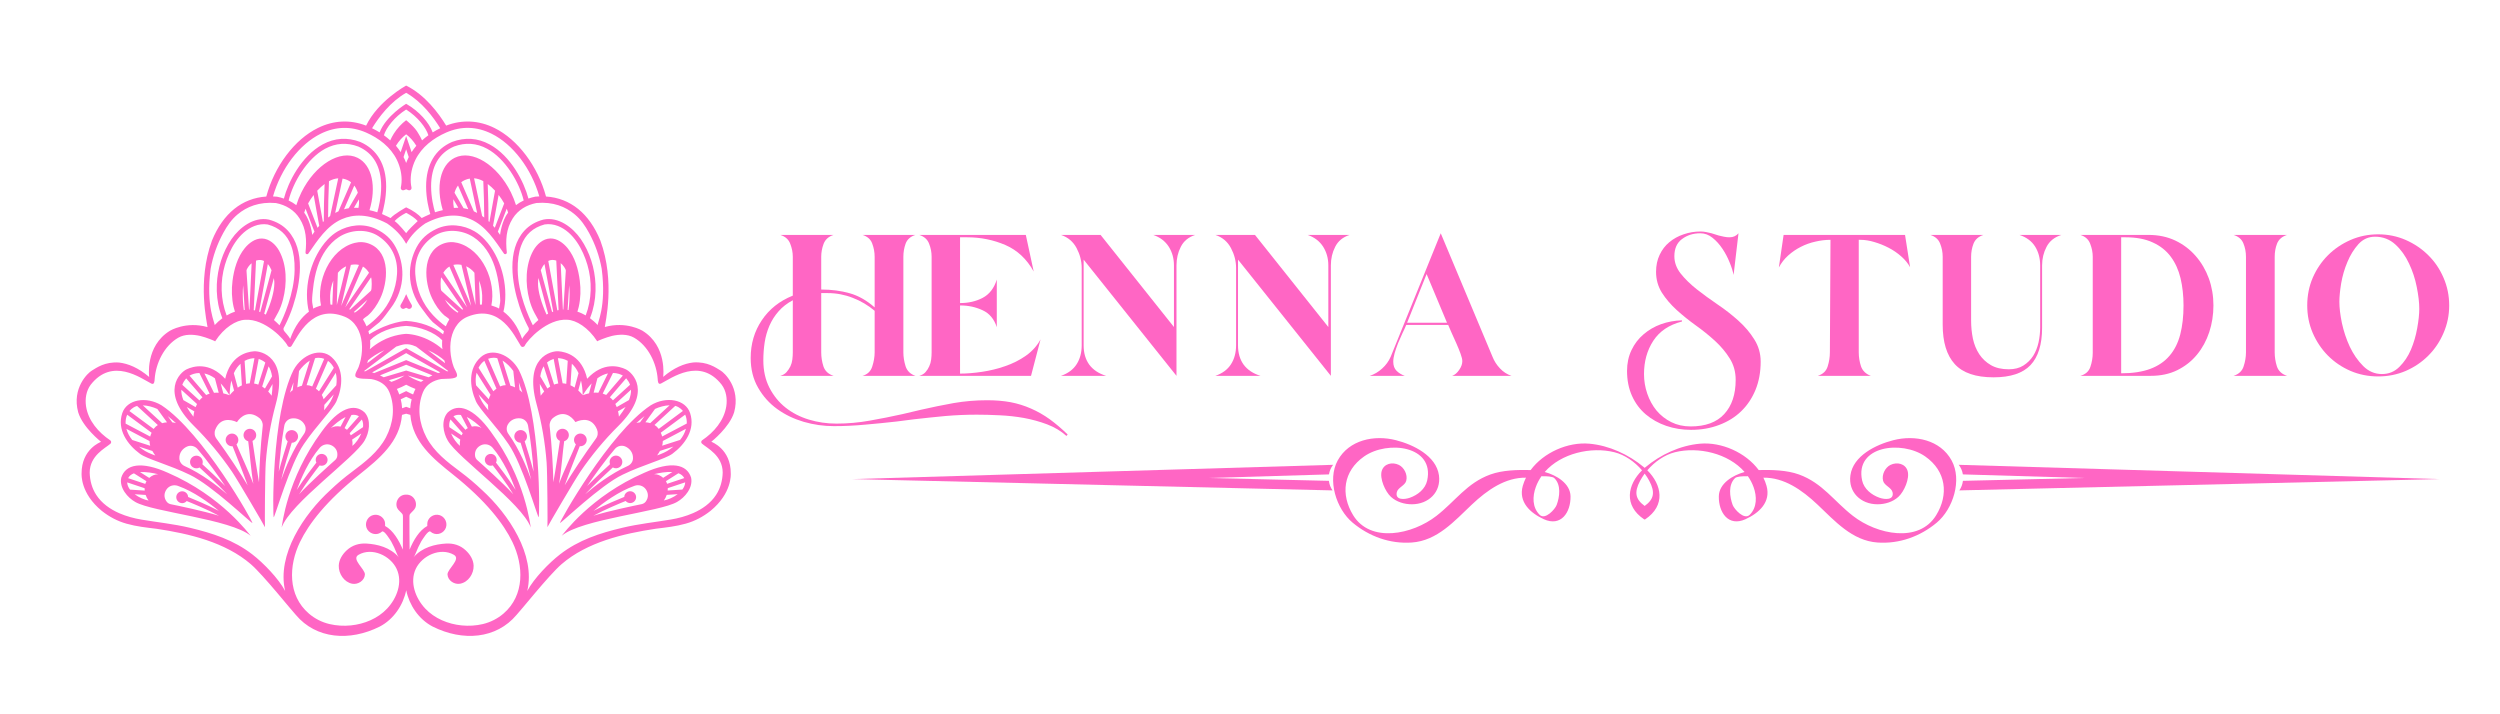
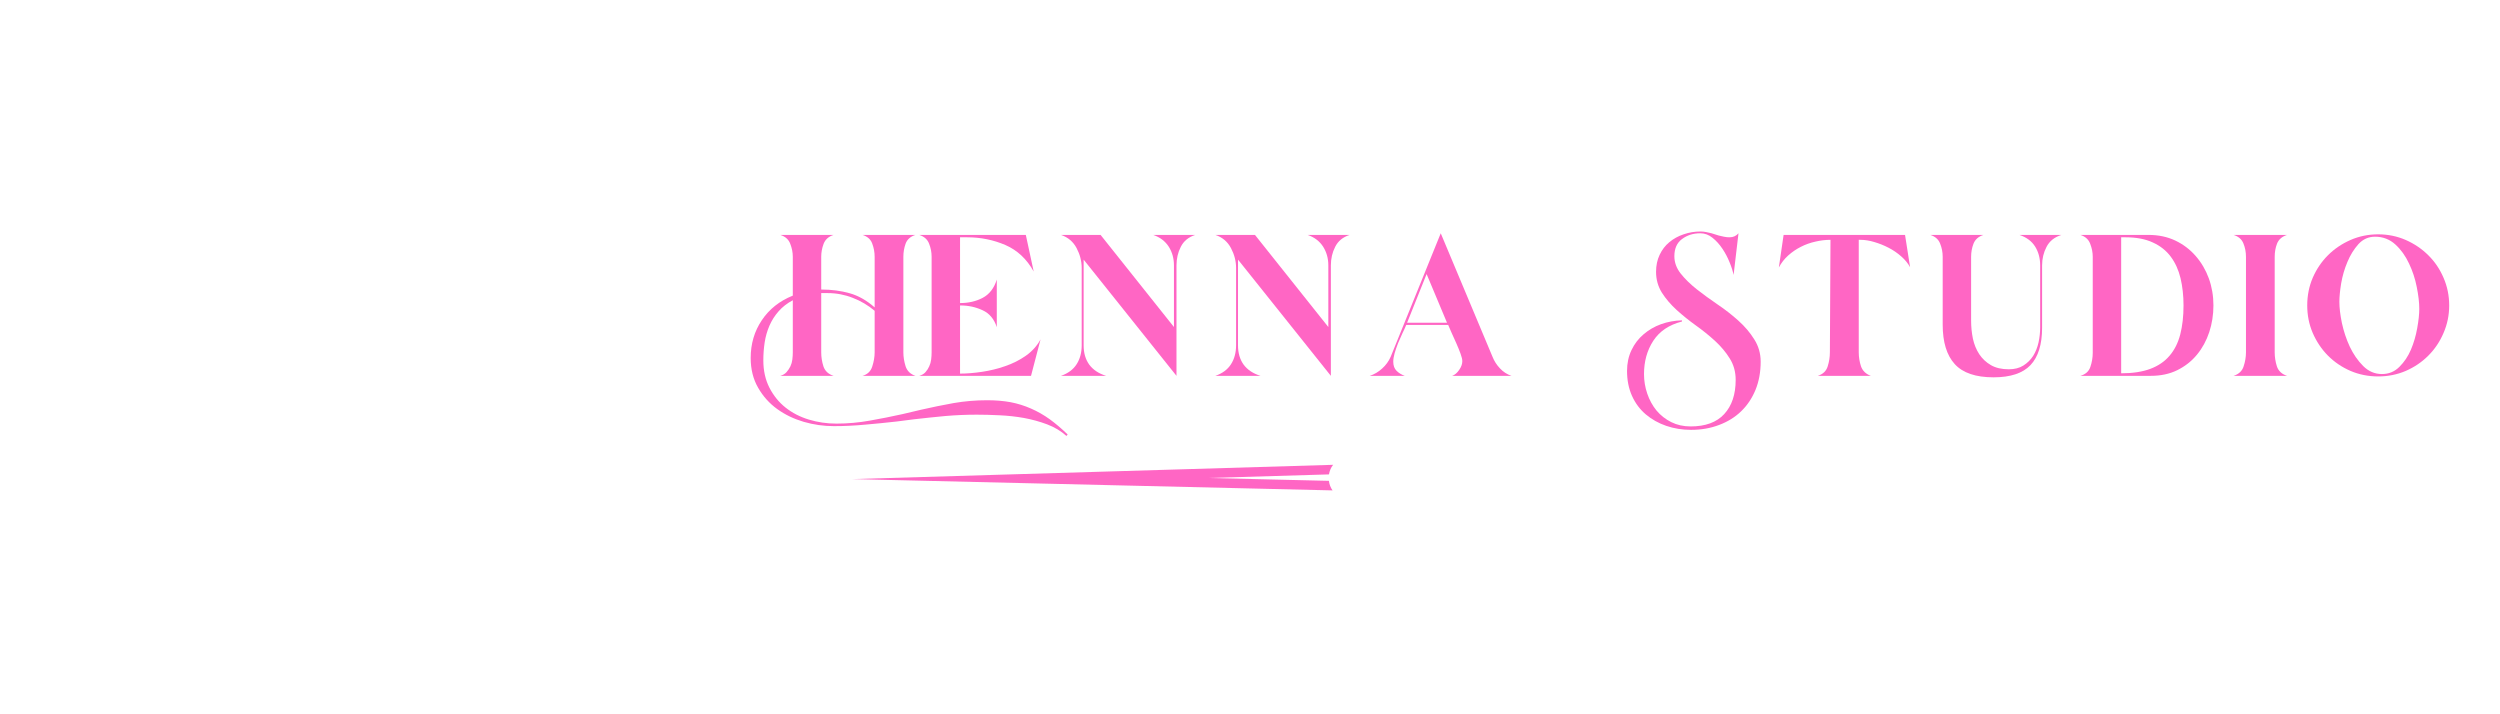
<svg xmlns="http://www.w3.org/2000/svg" width="350" zoomAndPan="magnify" viewBox="0 0 262.5 75" height="100" preserveAspectRatio="xMidYMid meet">
  <defs>
    <clipPath id="2a2b95586d">
      <path d="M 8 8.98 L 77.852 8.98 L 77.852 67 L 8 67 Z M 8 8.98 " />
    </clipPath>
    <clipPath id="a930d0657f">
      <path d="M 139.969 46 L 205.406 46 L 205.406 56.98 L 139.969 56.98 Z M 139.969 46 " />
    </clipPath>
    <clipPath id="a2f2f856e4">
      <path d="M 205.66 48.738 L 256.145 48.738 L 256.145 51.559 L 205.66 51.559 Z M 205.66 48.738 " />
    </clipPath>
  </defs>
  <g id="abb5746cc4">
    <g clip-rule="nonzero" clip-path="url(#2a2b95586d)">
-       <path style=" stroke:none;fill-rule:nonzero;fill:#ff66c4;fill-opacity:1;" d="M 34.02 47.711 C 33.703 47.574 33.336 47.719 33.199 48.035 C 33.121 48.215 33.137 48.41 33.219 48.57 C 32.891 48.992 31.883 50.297 31.156 51.449 C 31.609 50.223 32.422 48.355 33.574 47.016 C 33.875 46.672 34.359 46.555 34.777 46.746 C 35.168 46.926 35.492 47.305 35.414 47.883 C 35.395 48.051 35.309 48.199 35.184 48.312 C 34.594 48.836 32.547 50.66 31.402 51.902 C 32.098 50.762 33.199 49.328 33.562 48.867 C 33.867 48.977 34.211 48.832 34.344 48.531 C 34.48 48.215 34.336 47.848 34.02 47.711 Z M 36.285 43.785 L 35.758 44.793 C 35.414 44.719 35.039 44.754 34.742 44.938 C 35.121 44.57 35.699 44.074 36.285 43.785 Z M 37.688 43.711 L 36.43 45.133 C 36.406 45.109 36.379 45.09 36.355 45.07 C 36.301 45.027 36.242 44.988 36.18 44.953 L 36.902 43.574 C 37.184 43.527 37.453 43.559 37.688 43.711 Z M 38.117 44.852 L 36.832 45.711 C 36.797 45.633 36.758 45.559 36.715 45.488 L 37.992 44.047 C 38.121 44.285 38.152 44.562 38.117 44.852 Z M 37.004 46.82 C 37.031 46.59 37.02 46.367 36.973 46.156 L 37.934 45.516 C 37.715 46.039 37.352 46.531 37.004 46.82 Z M 38.285 46.258 C 38.762 45.449 39.016 44.121 38.289 43.309 C 37.199 42.301 35.578 42.824 33.781 45.316 C 30.113 50.273 29.625 55.176 29.57 55.391 C 30.5 52.824 37.25 48.07 38.285 46.258 Z M 28.523 41.551 C 28.418 41.41 28.297 41.258 28.16 41.109 L 28.617 40.32 C 28.613 40.68 28.586 41.086 28.523 41.551 Z M 27.82 40.797 C 27.727 40.723 27.629 40.652 27.527 40.586 L 28.203 38.465 C 28.371 38.723 28.496 39.062 28.566 39.516 Z M 27.582 44.75 C 27.348 46.875 27.227 49.191 27.195 50.641 C 26.965 49.363 26.656 47.293 26.512 46.297 C 26.656 46.23 26.777 46.113 26.848 45.957 C 26.992 45.617 26.84 45.227 26.5 45.078 C 26.164 44.934 25.77 45.086 25.625 45.426 C 25.477 45.762 25.633 46.156 25.969 46.301 C 26 46.316 26.031 46.324 26.062 46.332 C 26.199 47.285 26.363 49.48 26.602 50.801 C 26.145 49.539 25.188 47.555 24.832 46.664 C 24.855 46.641 24.875 46.617 24.895 46.59 C 25.113 46.293 25.051 45.879 24.754 45.656 C 24.461 45.438 24.043 45.5 23.824 45.797 C 23.605 46.094 23.668 46.508 23.961 46.727 C 24.102 46.832 24.266 46.871 24.422 46.855 C 24.797 47.789 25.566 49.738 26.004 50.961 C 25.254 49.719 23.992 47.777 22.723 46.055 C 22.523 45.781 22.48 45.43 22.605 45.113 C 23.109 43.848 24.188 44 24.879 44.324 C 25.285 43.703 26.145 43.035 27.215 43.879 C 27.48 44.086 27.621 44.418 27.582 44.75 Z M 21.461 39.215 C 21.805 39.285 22.176 39.441 22.566 39.723 L 22.965 41.238 C 22.797 41.227 22.629 41.227 22.469 41.246 Z M 21.648 41.477 L 19.898 39.441 C 20.133 39.309 20.492 39.172 20.934 39.164 L 22.012 41.336 C 21.887 41.371 21.762 41.418 21.648 41.477 Z M 20.941 42.043 L 19.141 40.406 C 19.234 40.137 19.391 39.918 19.551 39.727 L 21.262 41.719 C 21.141 41.816 21.035 41.926 20.941 42.043 Z M 20.539 42.75 L 19.254 42.012 C 19.086 41.586 19.027 41.23 19.039 40.922 L 20.688 42.422 C 20.633 42.527 20.582 42.637 20.539 42.75 Z M 20.309 43.754 C 20.02 43.383 19.793 43.043 19.609 42.734 L 20.402 43.191 C 20.355 43.387 20.328 43.578 20.309 43.754 Z M 24.098 41.5 C 23.879 41.418 23.664 41.352 23.449 41.305 L 23.172 40.258 C 23.477 40.582 23.789 40.988 24.098 41.5 Z M 24.293 39.957 L 24.578 41.004 C 24.418 41.148 24.262 41.312 24.113 41.496 C 24.125 40.898 24.191 40.391 24.293 39.957 Z M 25.254 38.199 L 25.398 40.461 C 25.25 40.527 25.105 40.605 24.965 40.703 L 24.551 39.188 C 24.746 38.75 24.992 38.43 25.254 38.199 Z M 26.719 37.613 L 26.223 40.25 C 26.094 40.258 25.965 40.277 25.84 40.309 L 25.684 37.891 C 26.07 37.68 26.449 37.613 26.719 37.613 Z M 27.164 37.688 C 27.398 37.77 27.641 37.883 27.859 38.07 L 27.121 40.387 C 26.98 40.332 26.832 40.293 26.68 40.27 Z M 26.656 36.887 C 25.883 36.949 24.191 37.359 23.645 39.773 C 21.961 37.957 20.293 38.449 19.59 38.781 C 18.914 39.102 16.727 41.125 20.375 44.734 C 21.84 46.184 23.184 47.809 24.355 49.52 C 24.953 50.395 27.793 55.246 27.82 55.359 C 27.793 55.246 27.824 49.625 27.906 48.566 C 28.062 46.5 28.414 44.422 28.957 42.434 C 30.309 37.484 27.402 36.828 26.656 36.887 Z M 30.895 45.215 C 30.559 45.07 30.164 45.223 30.02 45.562 C 29.898 45.84 29.984 46.156 30.207 46.344 C 29.996 47 29.586 48.309 29.27 49.527 C 29.379 48.121 29.562 46.219 29.852 44.695 C 29.93 44.289 30.258 43.973 30.672 43.93 C 31.145 43.879 31.699 44.059 31.988 44.602 C 32.152 44.91 32.121 45.281 31.918 45.566 C 30.75 47.191 29.969 49.125 29.523 50.387 C 29.832 49.039 30.379 47.289 30.633 46.492 C 30.891 46.492 31.133 46.344 31.242 46.094 C 31.387 45.754 31.234 45.363 30.895 45.215 Z M 30.82 40.152 L 30.738 40.961 C 30.617 41.047 30.52 41.137 30.445 41.223 C 30.527 40.953 30.676 40.531 30.82 40.152 Z M 31.398 38.957 C 31.684 38.551 32.09 38.133 32.531 37.859 L 31.703 40.5 C 31.535 40.539 31.371 40.602 31.219 40.672 Z M 33.445 37.566 C 33.66 37.566 33.859 37.605 34.043 37.676 L 32.781 40.582 C 32.766 40.574 32.75 40.566 32.734 40.559 C 32.559 40.48 32.379 40.445 32.195 40.441 L 33.078 37.617 C 33.203 37.582 33.324 37.566 33.445 37.566 Z M 35.051 38.617 L 33.496 41.086 C 33.402 40.992 33.293 40.902 33.168 40.816 L 34.438 37.891 C 34.695 38.078 34.902 38.332 35.051 38.617 Z M 35.309 40.457 L 33.977 41.922 C 33.938 41.766 33.875 41.613 33.789 41.465 L 35.254 39.141 C 35.371 39.578 35.375 40.023 35.309 40.457 Z M 34.887 41.805 C 34.672 42.281 34.379 42.664 34.027 43.078 C 34.043 42.891 34.055 42.699 34.051 42.512 L 35.047 41.414 C 34.996 41.547 34.941 41.676 34.887 41.805 Z M 35.332 42.121 C 35.988 40.613 36.164 38.699 34.809 37.492 C 33.672 36.48 31.734 37.176 30.82 38.852 C 28.477 43.543 28.633 54.332 28.742 54.316 C 28.855 54.301 30.453 48.723 31.91 46.625 C 33.203 44.711 34.957 42.977 35.332 42.121 Z M 17.922 52.941 C 17.758 52.906 17.609 52.816 17.508 52.684 C 17.152 52.223 17.242 51.73 17.492 51.379 C 17.754 51.004 18.234 50.863 18.668 51.012 C 20.336 51.598 21.973 52.805 22.98 53.641 C 21.777 53.008 20.25 52.383 19.754 52.184 C 19.746 52 19.66 51.824 19.5 51.707 C 19.227 51.504 18.836 51.562 18.629 51.836 C 18.426 52.113 18.484 52.504 18.762 52.707 C 19.027 52.906 19.395 52.859 19.605 52.609 C 20.148 52.828 21.82 53.516 22.996 54.156 C 21.379 53.656 18.699 53.098 17.922 52.941 Z M 15.668 50.18 L 14.703 49.57 C 15.355 49.527 16.105 49.668 16.617 49.797 C 16.27 49.785 15.926 49.941 15.668 50.18 Z M 14.141 51.895 L 15.293 51.969 C 15.359 52.172 15.461 52.375 15.602 52.559 C 15.156 52.48 14.594 52.238 14.141 51.895 Z M 13.355 50.652 L 15.184 51.262 C 15.184 51.344 15.188 51.426 15.195 51.512 L 13.652 51.41 C 13.477 51.18 13.363 50.922 13.355 50.652 Z M 14.062 49.699 L 15.379 50.531 C 15.328 50.621 15.285 50.711 15.254 50.809 L 13.453 50.207 C 13.578 49.961 13.797 49.797 14.062 49.699 Z M 17.637 49.645 C 14.836 48.383 13.172 48.742 12.73 50.16 C 12.512 51.227 13.391 52.254 14.211 52.711 C 16.012 53.766 24.234 54.504 26.324 56.262 C 26.168 56.105 23.297 52.098 17.637 49.645 Z M 19.641 46.887 C 20.016 46.719 20.461 46.828 20.73 47.141 C 21.742 48.312 22.852 49.871 23.648 51.035 C 22.766 50.137 21.758 49.207 21.246 48.746 C 21.348 48.473 21.262 48.156 21.02 47.977 C 20.723 47.758 20.305 47.82 20.086 48.113 C 19.867 48.41 19.93 48.828 20.227 49.047 C 20.445 49.207 20.73 49.215 20.953 49.09 C 21.574 49.652 22.918 50.891 23.863 51.906 C 22.844 51.035 21.203 49.75 19.375 48.93 C 19.059 48.785 18.844 48.477 18.832 48.129 C 18.812 47.512 19.203 47.082 19.641 46.887 Z M 18.094 44.352 L 17.617 43.691 C 17.934 43.949 18.273 44.238 18.48 44.43 C 18.371 44.395 18.242 44.367 18.094 44.352 Z M 17.027 44.434 L 14.992 42.562 C 15.512 42.574 16.07 42.738 16.523 42.945 L 17.535 44.344 C 17.363 44.355 17.191 44.387 17.027 44.434 Z M 16.164 45 C 16.156 45.016 16.148 45.031 16.137 45.043 L 13.59 43.16 C 13.715 43.008 13.867 42.875 14.051 42.766 C 14.156 42.703 14.27 42.66 14.395 42.625 L 16.574 44.629 C 16.418 44.727 16.277 44.848 16.164 45 Z M 14.926 47.156 C 14.812 47.074 14.699 46.988 14.594 46.898 L 16 47.352 C 16.094 47.516 16.195 47.676 16.305 47.828 C 15.797 47.645 15.348 47.461 14.926 47.156 Z M 13.887 46.199 C 13.609 45.859 13.391 45.469 13.273 45.031 L 15.703 46.312 C 15.703 46.484 15.727 46.648 15.77 46.805 Z M 13.355 43.543 L 15.918 45.441 C 15.852 45.578 15.805 45.711 15.77 45.84 L 13.188 44.48 C 13.176 44.156 13.227 43.832 13.355 43.543 Z M 16.969 42.562 C 15.34 41.574 13.316 41.938 12.836 43.383 C 12.266 45.109 13.371 46.676 14.699 47.652 C 15.449 48.207 17.836 48.832 19.91 49.844 C 22.223 50.93 26.398 54.961 26.504 54.918 C 26.605 54.875 21.344 45.453 16.969 42.562 Z M 73.727 46.227 C 73.664 46.266 73.633 46.332 73.629 46.398 C 73.621 46.465 73.648 46.531 73.703 46.578 C 74.266 47.066 75.867 47.828 75.883 49.602 C 75.867 50.438 75.648 51.262 75.188 51.965 C 74.617 52.844 73.73 53.461 72.781 53.875 C 72.031 54.203 71.234 54.418 70.43 54.551 C 68.738 54.836 67.035 55.012 65.371 55.41 C 62.973 55.98 60.766 56.691 58.797 58.215 C 57.664 59.09 56.074 60.719 55.363 62.047 C 56.258 58.242 53.391 53.988 50.617 51.457 C 49.891 50.77 49.145 50.137 48.348 49.543 C 46.984 48.527 45.582 47.453 44.777 45.926 C 44 44.453 43.773 42.742 44.414 41.176 C 44.746 40.359 45.488 39.949 46.316 39.797 C 46.613 39.746 47.988 39.867 47.992 39.43 C 47.996 39.121 47.746 38.82 47.641 38.535 C 47.543 38.27 47.465 37.996 47.41 37.723 C 47.289 37.145 47.25 36.547 47.309 35.961 C 47.43 34.812 47.988 33.703 49.105 33.25 C 52.539 31.863 54.016 35.281 54.684 36.32 C 54.785 36.477 55.02 36.461 55.102 36.293 C 55.398 35.672 57.473 33.434 59.559 33.574 C 60.492 33.605 61.766 34.379 62.707 35.836 C 62.691 35.812 63.613 35.426 64.258 35.27 C 65.012 35.102 65.879 35.059 66.57 35.453 C 68.062 36.301 68.945 38.141 69.059 39.812 C 69.07 40.004 69.086 40.434 69.414 40.266 C 70.512 39.703 73.5 37.477 75.777 40.395 C 76.254 41.035 76.379 41.879 76.262 42.652 C 76.031 44.164 74.957 45.398 73.727 46.227 Z M 52.871 64.422 C 52.25 64.957 51.496 65.336 50.699 65.527 C 49.973 65.699 49.215 65.742 48.469 65.668 C 47.051 65.527 45.637 64.949 44.648 63.898 C 43.637 62.816 42.992 61.152 43.656 59.73 C 44.309 58.344 46.238 57.438 47.656 58.254 C 48.453 58.707 46.957 59.754 46.988 60.324 C 47.023 60.973 47.727 61.406 48.32 61.289 C 49.176 61.129 49.758 60.234 49.73 59.398 C 49.711 58.77 49.352 58.203 48.898 57.785 C 48.32 57.242 47.602 57.027 46.816 57.074 C 45.691 57.145 44.324 57.457 43.414 58.527 C 43.648 58.254 43.727 57.746 44.219 56.867 C 44.305 56.734 44.969 55.617 45.195 55.816 C 45.309 55.922 45.445 56 45.605 56.043 C 46.184 56.199 46.793 55.801 46.867 55.203 C 46.93 54.707 46.617 54.215 46.129 54.082 C 45.59 53.938 45.031 54.258 44.887 54.801 C 44.867 54.875 44.855 55.156 44.867 55.227 C 44.027 55.684 43.418 56.719 43.008 57.707 C 43.004 57.008 42.977 54.719 42.992 54.273 C 43.004 54.012 43 54.027 43.172 53.84 C 43.395 53.594 43.617 53.465 43.668 53.098 C 43.723 52.723 43.551 52.328 43.242 52.109 C 43.051 51.973 42.848 51.934 42.652 51.938 C 42.453 51.934 42.25 51.973 42.059 52.109 C 41.75 52.328 41.578 52.723 41.633 53.098 C 41.684 53.465 41.906 53.594 42.133 53.84 C 42.301 54.027 42.297 54.012 42.309 54.273 C 42.324 54.719 42.297 57.008 42.297 57.707 C 41.883 56.719 41.273 55.684 40.434 55.227 C 40.445 55.16 40.434 54.875 40.414 54.801 C 40.27 54.262 39.711 53.938 39.172 54.086 C 38.684 54.215 38.371 54.711 38.434 55.207 C 38.508 55.801 39.117 56.199 39.695 56.047 C 39.855 56.004 39.992 55.922 40.109 55.816 C 40.332 55.621 40.996 56.734 41.082 56.867 C 41.574 57.746 41.652 58.254 41.887 58.531 C 40.977 57.457 39.613 57.145 38.488 57.074 C 37.699 57.027 36.984 57.246 36.402 57.785 C 35.949 58.207 35.59 58.77 35.57 59.402 C 35.547 60.238 36.129 61.129 36.984 61.293 C 37.578 61.406 38.277 60.973 38.316 60.328 C 38.348 59.754 36.848 58.711 37.645 58.254 C 39.062 57.438 40.996 58.344 41.645 59.73 C 42.312 61.152 41.668 62.816 40.652 63.898 C 39.668 64.949 38.254 65.527 36.836 65.668 C 36.09 65.742 35.332 65.699 34.602 65.527 C 33.805 65.34 33.055 64.961 32.434 64.426 C 30.195 62.504 30.309 59.383 31.496 56.918 C 32.422 55 34.246 52.609 37.762 49.805 C 39.812 48.168 41.98 46.406 42.211 43.562 C 42.312 43.539 42.496 43.484 42.648 43.438 C 42.801 43.484 42.984 43.539 43.086 43.562 C 43.316 46.406 45.484 48.168 47.539 49.805 C 51.055 52.605 52.879 54.996 53.805 56.914 C 54.992 59.379 55.105 62.5 52.871 64.422 Z M 26.504 58.219 C 24.535 56.695 22.328 55.988 19.93 55.414 C 18.266 55.02 16.562 54.844 14.871 54.562 C 14.066 54.426 13.27 54.211 12.52 53.887 C 11.57 53.469 10.684 52.852 10.113 51.973 C 9.652 51.273 9.434 50.449 9.418 49.613 C 9.434 47.836 11.035 47.074 11.598 46.59 C 11.652 46.539 11.676 46.473 11.672 46.406 C 11.668 46.34 11.633 46.273 11.574 46.234 C 10.34 45.406 9.266 44.172 9.035 42.664 C 8.918 41.887 9.043 41.047 9.52 40.402 C 11.797 37.484 14.785 39.707 15.883 40.273 C 16.211 40.441 16.227 40.012 16.238 39.82 C 16.352 38.148 17.234 36.309 18.723 35.457 C 19.414 35.062 20.285 35.105 21.035 35.277 C 21.684 35.43 22.602 35.82 22.59 35.84 C 23.527 34.383 24.801 33.613 25.738 33.578 C 27.824 33.438 29.895 35.676 30.195 36.297 C 30.277 36.465 30.512 36.48 30.613 36.324 C 31.281 35.285 32.758 31.867 36.191 33.254 C 37.309 33.703 37.867 34.812 37.984 35.961 C 38.047 36.547 38.008 37.145 37.887 37.723 C 37.828 37.996 37.754 38.27 37.656 38.535 C 37.551 38.82 37.301 39.121 37.305 39.43 C 37.309 39.871 38.684 39.746 38.98 39.801 C 39.809 39.949 40.555 40.363 40.883 41.176 C 41.523 42.746 41.297 44.453 40.52 45.93 C 39.715 47.453 38.312 48.527 36.953 49.547 C 36.152 50.141 35.406 50.773 34.684 51.461 C 31.91 53.992 29.043 58.246 29.941 62.051 C 29.23 60.723 27.637 59.094 26.504 58.219 Z M 25.695 32.539 C 25.664 32.543 25.633 32.551 25.602 32.559 C 25.602 32.559 25.488 31.789 25.488 30.887 C 25.488 30.586 25.5 30.27 25.531 29.961 Z M 26.422 27.641 C 26.422 27.641 26.195 32.508 26.195 32.508 C 26.18 32.504 26.16 32.504 26.145 32.504 C 26.145 32.504 25.883 28.434 25.883 28.43 C 25.871 28.25 26.195 27.801 26.422 27.641 Z M 29.152 32.902 C 29.176 32.867 29.188 32.84 29.195 32.828 C 29.426 32.391 29.59 31.93 29.715 31.449 C 30.145 29.812 30.141 27.816 29.293 26.305 C 28.93 25.66 28.285 25.062 27.508 25.043 C 26.793 25.023 26.133 25.527 25.703 26.055 C 24.922 27.008 24.566 28.289 24.414 29.488 C 24.301 30.391 24.324 31.332 24.527 32.223 C 24.566 32.398 24.613 32.566 24.668 32.73 C 24.359 32.824 24.07 32.965 23.797 33.125 C 23.152 31.441 23.109 29.535 23.617 27.809 C 24.086 26.211 25.074 24.375 26.707 23.734 C 27.152 23.559 27.637 23.496 28.109 23.57 C 29.328 23.898 30.145 24.637 30.574 25.801 C 30.832 26.5 30.953 27.355 30.934 28.367 C 30.891 30.855 29.773 33.305 29.348 34.156 C 29.168 33.969 28.973 33.781 28.766 33.605 C 28.77 33.609 29.047 33.102 29.152 32.902 Z M 28.754 29.195 C 28.77 29.281 28.785 29.359 28.789 29.43 C 28.805 29.535 28.809 29.652 28.805 29.773 C 28.797 30.621 28.461 31.797 27.91 33.031 C 27.91 33.031 27.848 32.996 27.742 32.945 Z M 26.773 32.594 C 26.73 32.582 26.688 32.574 26.641 32.566 L 26.883 27.363 C 26.996 27.332 27.09 27.309 27.188 27.301 C 27.387 27.285 27.566 27.328 27.723 27.406 Z M 28.121 27.727 C 28.285 27.914 28.41 28.141 28.512 28.375 L 27.324 32.766 C 27.289 32.75 27.25 32.734 27.207 32.723 Z M 40.367 36.766 L 38.559 38.141 C 38.586 38.051 38.613 37.949 38.637 37.844 C 38.969 37.539 39.617 37.094 40.367 36.766 Z M 46.656 37.844 C 46.684 37.949 46.711 38.047 46.738 38.141 L 44.93 36.762 C 45.68 37.09 46.328 37.539 46.656 37.844 Z M 38.867 35.719 C 39.695 34.875 41.207 34.297 42.648 34.219 C 44.086 34.297 45.598 34.875 46.43 35.719 C 46.43 35.738 46.387 36.367 46.461 36.668 C 46.102 36.344 45.68 36.051 45.211 35.797 C 44.344 35.332 43.445 35.09 42.648 35.055 C 42.648 35.055 41.336 35.102 40.086 35.797 C 39.613 36.051 39.195 36.348 38.832 36.668 C 38.906 36.367 38.867 35.738 38.867 35.719 Z M 34.996 29.469 L 34.895 31.988 C 34.84 31.984 34.781 31.988 34.723 31.988 C 34.656 31.992 34.66 31.109 34.664 31.02 C 34.691 30.492 34.793 29.961 34.996 29.469 Z M 38.633 33.125 C 39.18 32.641 39.598 32.004 39.918 31.348 C 40.742 29.637 41.016 26.559 38.883 25.637 C 38.324 25.391 37.77 25.371 37.246 25.504 C 34.605 26.176 33.191 29.609 33.703 32.074 C 33.594 32.113 32.887 32.34 32.895 32.426 C 32.863 32.125 32.766 31.844 32.77 31.543 C 32.77 31.141 32.824 30.734 32.867 30.336 C 32.953 29.539 33.098 28.742 33.355 27.977 C 33.77 26.754 34.5 25.598 35.586 24.891 C 36.793 24.109 38.504 23.988 39.73 24.793 C 41.121 25.711 41.789 27.121 41.688 28.77 C 41.59 30.363 40.93 31.926 39.832 33.09 C 39.422 33.523 38.98 33.926 38.488 34.266 C 38.383 34.023 38.266 33.781 38.121 33.555 C 38.113 33.461 38.555 33.191 38.633 33.125 Z M 38.578 31.473 C 38.301 31.961 37.879 32.438 37.254 32.824 C 37.254 32.824 37.223 32.797 37.16 32.758 Z M 38.961 29.121 C 39.043 29.223 39.074 30.414 38.938 30.539 L 36.758 32.512 C 36.73 32.496 36.699 32.48 36.668 32.465 C 36.668 32.465 38.957 29.129 38.961 29.121 Z M 38.109 27.988 C 38.395 28.156 38.598 28.406 38.746 28.641 L 36.25 32.273 C 36.246 32.273 38.109 27.988 38.109 27.988 Z M 35.367 32.027 C 35.344 32.023 35.477 28.641 35.477 28.641 C 35.707 28.363 35.988 28.125 36.344 27.961 Z M 36.84 27.812 C 37.172 27.75 37.453 27.758 37.691 27.816 L 35.82 32.129 C 35.809 32.125 36.84 27.812 36.84 27.812 Z M 42.648 36.559 L 38.367 38.984 C 38.324 38.984 38.281 38.984 38.238 38.984 C 38.242 38.969 38.246 38.953 38.254 38.938 L 41.609 36.387 C 41.77 36.359 42.199 36.152 42.648 36.145 C 43.258 36.141 43.527 36.359 43.688 36.387 L 47.043 38.938 C 47.051 38.953 47.055 38.969 47.059 38.984 C 47.016 38.984 46.973 38.984 46.93 38.984 Z M 42.648 37.812 L 39.293 39.172 C 39.219 39.148 39.145 39.125 39.07 39.105 L 42.648 37.078 L 46.227 39.102 C 46.152 39.125 46.078 39.148 46.008 39.172 Z M 42.648 38.906 L 40.293 39.613 C 40.168 39.547 40.035 39.477 39.895 39.414 L 42.648 38.297 L 45.402 39.414 C 45.262 39.477 45.129 39.547 45.004 39.613 Z M 42.824 39.43 L 44.469 39.922 C 44.301 40.027 44.203 40.098 44.203 40.098 C 43.648 39.91 43.191 39.688 42.824 39.43 Z M 41.094 40.098 C 41.094 40.098 40.996 40.027 40.828 39.922 L 42.473 39.43 C 42.105 39.688 41.648 39.91 41.094 40.098 Z M 43.223 41.926 C 43.152 42.211 43.094 42.52 43.074 42.867 C 42.957 42.832 42.812 42.777 42.648 42.715 C 42.648 42.715 42.34 42.832 42.223 42.867 C 42.203 42.52 42.148 42.211 42.078 41.926 C 42.078 41.926 42.469 41.746 42.648 41.656 C 42.828 41.746 43.223 41.926 43.223 41.926 Z M 42.648 41.066 C 42.648 41.066 42.109 41.336 41.922 41.418 C 41.844 41.195 41.758 40.996 41.672 40.84 C 41.973 40.73 42.348 40.555 42.648 40.395 C 42.949 40.555 43.324 40.73 43.625 40.84 C 43.539 40.996 43.453 41.195 43.375 41.418 C 43.188 41.336 42.938 41.219 42.648 41.066 Z M 48.949 27.957 C 49.305 28.125 49.59 28.359 49.816 28.641 C 49.816 28.641 49.949 32.02 49.926 32.027 Z M 47.602 27.816 C 47.84 27.758 48.121 27.746 48.453 27.809 C 48.453 27.809 49.484 32.121 49.473 32.125 Z M 46.547 28.641 C 46.699 28.402 46.898 28.156 47.188 27.984 C 47.188 27.984 49.047 32.273 49.043 32.273 Z M 48.137 32.754 C 48.074 32.797 48.039 32.824 48.039 32.824 C 47.414 32.438 46.992 31.961 46.719 31.469 Z M 46.355 30.535 C 46.219 30.41 46.25 29.223 46.332 29.121 C 46.336 29.125 48.629 32.461 48.629 32.461 C 48.598 32.48 48.566 32.496 48.535 32.512 Z M 50.574 31.988 C 50.516 31.984 50.457 31.984 50.398 31.984 L 50.301 29.465 C 50.5 29.957 50.605 30.488 50.629 31.02 C 50.633 31.105 50.637 31.988 50.574 31.988 Z M 48.047 25.504 C 47.523 25.371 46.969 25.391 46.41 25.633 C 44.277 26.559 44.551 29.637 45.379 31.344 C 45.695 32 46.117 32.637 46.664 33.125 C 46.738 33.191 47.184 33.461 47.172 33.551 C 47.031 33.777 46.914 34.02 46.809 34.266 C 46.316 33.926 45.875 33.523 45.465 33.09 C 44.367 31.926 43.703 30.363 43.605 28.77 C 43.504 27.121 44.172 25.711 45.562 24.793 C 46.789 23.984 48.5 24.105 49.707 24.891 C 50.793 25.594 51.527 26.75 51.938 27.977 C 52.195 28.738 52.34 29.535 52.43 30.332 C 52.473 30.73 52.523 31.141 52.527 31.539 C 52.527 31.84 52.43 32.125 52.398 32.422 C 52.406 32.336 51.699 32.109 51.594 32.074 C 52.102 29.605 50.688 26.172 48.047 25.504 Z M 57.57 27.402 C 57.727 27.32 57.906 27.281 58.105 27.297 C 58.207 27.305 58.297 27.328 58.41 27.359 L 58.652 32.559 C 58.609 32.57 58.562 32.578 58.52 32.59 Z M 57.551 32.941 C 57.445 32.992 57.387 33.027 57.387 33.027 C 56.832 31.793 56.496 30.617 56.488 29.77 C 56.484 29.648 56.492 29.531 56.504 29.426 C 56.512 29.355 56.523 29.277 56.539 29.191 Z M 56.781 28.371 C 56.883 28.137 57.012 27.906 57.172 27.723 L 58.086 32.719 C 58.047 32.73 58.008 32.746 57.969 32.762 Z M 59.41 28.426 C 59.41 28.43 59.152 32.5 59.152 32.5 C 59.133 32.5 59.117 32.5 59.102 32.504 C 59.102 32.504 58.871 27.637 58.871 27.633 C 59.098 27.793 59.422 28.246 59.41 28.426 Z M 59.805 30.879 C 59.805 31.785 59.695 32.555 59.695 32.555 C 59.664 32.547 59.633 32.539 59.598 32.535 L 59.762 29.957 C 59.793 30.266 59.805 30.578 59.805 30.879 Z M 60.879 29.484 C 60.727 28.281 60.371 27.004 59.594 26.051 C 59.16 25.523 58.5 25.02 57.785 25.039 C 57.008 25.059 56.363 25.656 56 26.301 C 55.152 27.812 55.148 29.809 55.578 31.445 C 55.703 31.926 55.871 32.387 56.102 32.824 C 56.105 32.836 56.121 32.863 56.141 32.898 C 56.25 33.098 56.527 33.605 56.531 33.602 C 56.32 33.777 56.129 33.965 55.949 34.152 C 55.52 33.301 54.402 30.852 54.359 28.367 C 54.34 27.352 54.461 26.496 54.719 25.797 C 55.148 24.633 55.965 23.895 57.184 23.566 C 57.656 23.492 58.141 23.555 58.586 23.73 C 60.219 24.367 61.207 26.207 61.676 27.805 C 62.184 29.527 62.145 31.438 61.5 33.117 C 61.223 32.961 60.938 32.82 60.629 32.727 C 60.68 32.562 60.727 32.391 60.77 32.215 C 60.969 31.324 60.996 30.387 60.879 29.484 Z M 22.117 28.219 C 22.355 26.902 22.805 25.629 23.445 24.457 C 23.852 23.711 24.289 23.066 24.934 22.523 C 25.914 21.699 27.223 21.168 28.973 21.32 C 30 21.523 30.891 22.043 31.457 22.938 C 32.164 24.055 32.211 25.234 32.078 26.504 C 32.059 26.68 32.285 26.762 32.383 26.617 C 33.332 25.25 34.309 23.707 35.891 23.012 C 37.094 22.488 38.652 22.414 40.641 23.461 C 41.457 24.016 42.172 24.734 42.648 25.602 C 43.121 24.734 43.836 24.016 44.652 23.461 C 46.641 22.41 48.199 22.484 49.398 23.012 C 50.984 23.703 51.961 25.246 52.91 26.617 C 53.008 26.758 53.234 26.676 53.215 26.504 C 53.082 25.23 53.129 24.051 53.836 22.934 C 54.402 22.039 55.289 21.52 56.32 21.316 C 58.07 21.164 59.379 21.691 60.359 22.52 C 61.004 23.062 61.441 23.707 61.848 24.449 C 62.488 25.621 62.938 26.898 63.176 28.211 C 63.711 32.254 62.656 34.02 62.762 34.141 C 62.512 33.863 62.238 33.625 61.949 33.41 C 62.047 33.16 62.133 32.91 62.207 32.656 C 62.469 31.75 62.57 30.789 62.527 29.844 C 62.453 28.172 61.934 26.48 60.98 25.098 C 60.156 23.902 58.641 22.723 57.062 23.055 C 56.238 23.273 55.57 23.664 55.062 24.219 C 53.188 26.27 53.75 29.75 54.531 32.137 C 54.762 32.848 55.047 33.535 55.387 34.199 C 55.48 34.375 55.57 34.469 55.516 34.648 C 55.469 34.789 55.262 34.965 55.172 35.09 C 55.125 35.156 54.805 35.523 54.84 35.613 C 54.336 34.199 53.629 33.289 52.859 32.719 C 52.891 32.609 52.918 32.484 52.941 32.352 C 53.383 29.914 52.594 26.965 50.895 25.152 C 50.566 24.801 50.211 24.512 49.828 24.289 C 48.684 23.617 47.148 23.406 45.809 24.043 C 44.887 24.48 44.211 25.078 43.742 25.961 C 43.273 26.848 43.023 27.855 43.043 28.859 C 43.066 30.125 43.512 31.375 44.281 32.375 C 44.668 32.875 44.992 33.383 45.453 33.832 C 45.535 33.914 46.625 34.754 46.617 34.773 C 46.582 34.883 46.555 34.992 46.527 35.102 C 45.574 34.305 44.078 33.773 42.648 33.699 C 42.648 33.699 40.922 33.75 38.766 35.102 C 38.742 34.996 38.711 34.887 38.68 34.773 C 38.672 34.758 39.758 33.914 39.844 33.832 C 40.305 33.383 40.629 32.875 41.012 32.375 C 41.785 31.375 42.23 30.125 42.25 28.859 C 42.27 27.855 42.023 26.848 41.551 25.961 C 41.082 25.078 40.406 24.48 39.484 24.043 C 38.145 23.406 36.609 23.621 35.465 24.289 C 35.082 24.512 34.727 24.801 34.398 25.152 C 32.699 26.969 31.91 29.918 32.352 32.355 C 32.375 32.488 32.402 32.613 32.438 32.723 C 31.668 33.293 30.961 34.203 30.457 35.617 C 30.488 35.527 30.172 35.16 30.121 35.094 C 30.035 34.969 29.828 34.793 29.781 34.648 C 29.723 34.473 29.816 34.379 29.906 34.203 C 30.246 33.539 30.535 32.848 30.766 32.141 C 31.543 29.754 32.105 26.27 30.23 24.223 C 29.723 23.668 29.055 23.277 28.23 23.059 C 26.648 22.727 25.137 23.906 24.312 25.102 C 23.359 26.484 22.84 28.18 22.766 29.852 C 22.727 30.793 22.824 31.754 23.09 32.664 C 23.164 32.914 23.25 33.168 23.348 33.414 C 23.059 33.629 22.781 33.871 22.531 34.145 C 22.641 34.023 21.586 32.262 22.117 28.219 Z M 33.309 20.023 C 33.551 19.766 33.809 19.523 34.082 19.32 C 34.02 20.699 34 22.113 34 23.227 C 33.969 23.254 33.938 23.281 33.906 23.312 Z M 33.02 24.328 C 32.93 24.453 32.852 24.566 32.785 24.664 C 32.785 24.664 32.629 23.207 31.941 22.336 C 31.977 22.203 32.023 22.062 32.082 21.914 Z M 32.352 21.359 C 32.512 21.066 32.711 20.766 32.934 20.473 L 33.52 23.711 C 33.457 23.781 33.398 23.848 33.34 23.918 Z M 37.688 20.926 C 37.715 21.285 37.684 21.609 37.633 21.832 C 37.477 21.816 37.32 21.812 37.164 21.816 Z M 37.199 19.484 C 37.371 19.711 37.492 19.973 37.57 20.238 L 36.613 21.867 C 36.445 21.895 36.281 21.93 36.121 21.977 Z M 34.664 22.684 C 34.59 22.734 34.52 22.789 34.449 22.844 C 34.457 21.715 34.48 20.34 34.543 19.023 C 34.863 18.852 35.191 18.742 35.516 18.723 Z M 35.969 18.75 C 36.336 18.816 36.629 18.953 36.863 19.137 L 35.535 22.188 C 35.422 22.238 35.305 22.297 35.195 22.355 Z M 37.547 16.57 C 35.727 15.668 33.086 17.289 31.652 20.191 C 31.43 20.641 31.25 21.094 31.113 21.543 C 30.879 21.359 30.605 21.195 30.305 21.051 C 30.766 19.156 32.234 16.652 34.137 15.621 C 35.25 15.02 36.422 14.938 37.617 15.387 C 39.211 16.078 40.02 17.488 40.023 19.57 C 40.023 20.734 39.762 21.793 39.617 22.293 C 39.336 22.199 39.059 22.121 38.797 22.07 C 39.543 19.629 39.078 17.328 37.547 16.57 Z M 43.859 23.211 C 43.535 23.504 42.809 24.219 42.645 24.48 C 42.645 24.48 41.895 23.531 41.434 23.211 C 41.703 22.918 42.121 22.613 42.645 22.348 C 43.168 22.613 43.59 22.918 43.859 23.211 Z M 49.777 18.719 C 50.102 18.742 50.43 18.848 50.746 19.02 C 50.812 20.336 50.836 21.711 50.844 22.84 C 50.773 22.785 50.699 22.734 50.625 22.684 Z M 48.43 19.133 C 48.664 18.953 48.957 18.816 49.324 18.75 L 50.098 22.355 C 49.984 22.293 49.871 22.238 49.754 22.188 Z M 48.125 21.812 C 47.973 21.809 47.816 21.816 47.656 21.832 C 47.609 21.609 47.578 21.285 47.602 20.922 Z M 47.723 20.238 C 47.801 19.973 47.918 19.711 48.09 19.48 L 49.172 21.973 C 49.012 21.926 48.848 21.891 48.676 21.863 Z M 47.742 16.57 C 46.211 17.328 45.75 19.629 46.496 22.066 C 46.234 22.121 45.957 22.199 45.676 22.289 C 45.531 21.793 45.266 20.734 45.266 19.566 C 45.27 17.484 46.078 16.078 47.676 15.383 C 48.871 14.938 50.039 15.016 51.152 15.621 C 53.055 16.652 54.527 19.152 54.988 21.047 C 54.684 21.191 54.414 21.355 54.18 21.539 C 54.039 21.09 53.863 20.637 53.641 20.188 C 52.203 17.289 49.562 15.668 47.742 16.57 Z M 53.207 21.91 C 53.27 22.059 53.316 22.203 53.348 22.332 C 52.664 23.203 52.508 24.66 52.508 24.66 C 52.441 24.562 52.363 24.449 52.273 24.328 Z M 51.387 23.309 C 51.355 23.281 51.324 23.25 51.293 23.223 C 51.289 22.113 51.27 20.699 51.211 19.32 C 51.48 19.52 51.742 19.762 51.98 20.023 Z M 52.355 20.469 C 52.582 20.762 52.781 21.062 52.941 21.355 L 51.953 23.914 C 51.895 23.848 51.836 23.777 51.77 23.707 Z M 33.68 14.039 C 35.246 13.27 36.844 13.227 38.434 13.914 C 39.781 14.504 41.016 15.438 41.672 16.785 C 42.027 17.516 42.219 18.367 42.16 19.184 C 42.145 19.352 42.121 19.523 42.086 19.688 C 42.047 19.879 42.234 20.039 42.418 19.965 C 42.418 19.965 42.621 19.887 42.645 19.875 C 42.668 19.887 42.875 19.965 42.875 19.965 C 43.055 20.039 43.246 19.879 43.207 19.688 C 43.172 19.523 43.145 19.352 43.133 19.184 C 43.074 18.367 43.262 17.516 43.617 16.785 C 44.273 15.438 45.508 14.504 46.855 13.914 C 48.445 13.223 50.043 13.266 51.613 14.039 C 53.855 15.145 55.789 17.699 56.629 20.621 C 56.5 20.625 56.371 20.633 56.207 20.648 C 55.945 20.699 55.707 20.77 55.484 20.848 C 55.043 19.145 53.66 16.379 51.406 15.16 C 50.148 14.48 48.828 14.391 47.469 14.902 C 45.684 15.676 44.742 17.293 44.742 19.582 C 44.742 20.84 45.027 21.961 45.18 22.473 C 44.902 22.586 44.285 22.891 44.281 22.895 C 43.934 22.512 43.363 22.098 42.645 21.77 C 42.645 21.77 41.445 22.43 41.012 22.898 C 41.008 22.891 40.391 22.586 40.113 22.473 C 40.266 21.961 40.547 20.84 40.547 19.582 C 40.551 17.297 39.605 15.68 37.82 14.902 C 36.461 14.391 35.141 14.48 33.887 15.16 C 31.633 16.383 30.246 19.145 29.809 20.852 C 29.582 20.773 29.348 20.703 29.086 20.652 C 28.918 20.637 28.789 20.629 28.664 20.625 C 29.5 17.703 31.434 15.145 33.68 14.039 Z M 42.645 12.621 C 42.156 12.992 41.715 13.465 41.355 14.027 C 41.207 14.262 41.082 14.5 40.973 14.742 C 40.777 14.559 40.551 14.379 40.309 14.203 C 40.555 13.398 41.426 12.273 42.645 11.5 C 43.863 12.273 44.734 13.398 44.98 14.203 C 44.738 14.379 44.512 14.559 44.316 14.742 C 44.207 14.5 44.082 14.262 43.934 14.027 C 43.582 13.348 42.645 12.621 42.645 12.621 Z M 42.918 16.488 C 42.805 16.707 42.645 17.113 42.645 17.113 C 42.57 16.914 42.484 16.707 42.371 16.488 C 42.461 16.23 42.551 15.957 42.645 15.68 C 42.738 15.957 42.832 16.23 42.918 16.488 Z M 42.645 14.289 C 42.645 14.289 42.273 15.367 42.07 15.973 C 41.93 15.754 41.766 15.531 41.574 15.305 C 41.895 14.781 42.262 14.391 42.645 14.102 C 43.031 14.391 43.395 14.781 43.715 15.305 C 43.523 15.531 43.359 15.754 43.219 15.973 C 43.016 15.367 42.812 14.773 42.645 14.289 Z M 42.645 9.746 C 44.293 10.676 45.512 12.305 46.223 13.465 C 45.938 13.602 45.676 13.75 45.434 13.902 C 45.059 12.879 44 11.668 42.645 10.898 C 42.645 10.898 40.531 12.16 39.859 13.902 C 39.613 13.754 39.355 13.602 39.066 13.465 C 39.777 12.305 40.996 10.676 42.645 9.746 Z M 77.086 43.285 C 77.777 40.719 76.047 39.125 75.66 38.906 C 75.18 38.617 74.277 37.949 72.793 38.059 C 71.844 38.168 70.773 38.602 69.633 39.574 C 69.637 39.543 70.074 36.332 67.453 34.723 C 67.453 34.723 65.77 33.699 63.504 34.336 C 63.527 33.969 64.633 29.594 63.035 25.25 C 61.875 22.406 59.875 20.797 57.332 20.633 C 56.473 17.449 54.367 14.645 51.91 13.434 C 50.266 12.625 48.523 12.543 46.848 13.188 C 46.059 11.887 44.633 9.969 42.645 8.984 C 42.645 8.984 39.703 10.586 38.441 13.191 C 36.766 12.543 35.023 12.625 33.379 13.438 C 30.922 14.645 28.816 17.453 27.961 20.637 C 25.418 20.805 23.418 22.41 22.258 25.258 C 20.66 29.602 21.77 33.977 21.789 34.344 C 19.527 33.703 17.844 34.73 17.844 34.73 C 15.223 36.34 15.66 39.551 15.664 39.582 C 14.52 38.609 13.453 38.176 12.5 38.066 C 11.02 37.961 10.113 38.625 9.637 38.918 C 9.25 39.137 7.52 40.727 8.211 43.293 C 8.703 44.898 10.602 46.383 10.613 46.391 C 10.574 46.41 8.555 47.148 8.566 49.715 C 8.57 49.805 8.422 51.785 10.695 53.648 C 11.48 54.266 12.328 54.719 13.289 54.988 C 14.316 55.281 15.383 55.395 16.438 55.523 C 19.859 56.035 23.648 56.922 26.34 59.242 C 27.66 60.383 30.695 64.199 31.059 64.559 C 33.188 67.098 36.711 67.371 39.867 65.793 C 41.348 65.023 42.34 63.516 42.652 61.977 C 42.965 63.516 43.953 65.023 45.438 65.793 C 48.594 67.371 52.117 67.094 54.246 64.555 C 54.609 64.195 57.645 60.375 58.965 59.238 C 61.652 56.918 65.441 56.031 68.863 55.516 C 69.918 55.387 70.984 55.273 72.012 54.98 C 72.973 54.711 73.82 54.258 74.605 53.641 C 76.879 51.777 76.73 49.793 76.73 49.703 C 76.746 47.141 74.723 46.402 74.688 46.383 C 74.699 46.371 76.594 44.887 77.086 43.285 Z M 54.145 51.445 C 53.418 50.297 52.41 48.992 52.078 48.57 C 52.164 48.406 52.176 48.211 52.098 48.031 C 51.961 47.719 51.594 47.574 51.281 47.711 C 50.965 47.848 50.82 48.215 50.957 48.527 C 51.09 48.832 51.434 48.977 51.738 48.863 C 52.102 49.328 53.203 50.758 53.898 51.902 C 52.754 50.66 50.707 48.836 50.113 48.309 C 49.988 48.199 49.906 48.047 49.883 47.883 C 49.805 47.305 50.133 46.922 50.523 46.742 C 50.938 46.551 51.426 46.668 51.723 47.012 C 52.875 48.352 53.691 50.223 54.145 51.445 Z M 49.012 43.785 C 49.602 44.07 50.176 44.566 50.559 44.938 C 50.262 44.75 49.887 44.715 49.543 44.793 Z M 48.941 45.066 C 48.918 45.086 48.895 45.109 48.871 45.129 L 47.609 43.711 C 47.844 43.559 48.113 43.527 48.395 43.574 L 49.117 44.953 C 49.055 44.988 48.996 45.027 48.941 45.066 Z M 48.469 45.707 L 47.18 44.852 C 47.145 44.562 47.176 44.281 47.305 44.043 L 48.586 45.488 C 48.543 45.555 48.504 45.629 48.469 45.707 Z M 48.293 46.816 C 47.949 46.527 47.582 46.039 47.363 45.512 L 48.324 46.152 C 48.281 46.363 48.266 46.59 48.293 46.816 Z M 47.012 43.309 C 46.285 44.121 46.535 45.449 47.016 46.258 C 48.047 48.07 54.801 52.82 55.73 55.387 C 55.676 55.172 55.188 50.27 51.52 45.312 C 49.719 42.82 48.102 42.297 47.012 43.309 Z M 61.473 45.793 C 61.254 45.496 60.84 45.434 60.543 45.652 C 60.246 45.871 60.184 46.289 60.402 46.586 C 60.426 46.609 60.445 46.637 60.469 46.66 C 60.113 47.551 59.156 49.535 58.699 50.797 C 58.938 49.477 59.098 47.281 59.238 46.328 C 59.266 46.32 59.297 46.309 59.328 46.297 C 59.664 46.148 59.82 45.758 59.676 45.422 C 59.527 45.082 59.137 44.93 58.797 45.074 C 58.461 45.223 58.305 45.613 58.453 45.949 C 58.52 46.109 58.641 46.227 58.789 46.293 C 58.641 47.289 58.336 49.359 58.102 50.637 C 58.074 49.188 57.953 46.871 57.715 44.746 C 57.68 44.414 57.82 44.082 58.082 43.875 C 59.156 43.027 60.012 43.699 60.418 44.32 C 61.109 43.992 62.188 43.84 62.691 45.109 C 62.816 45.422 62.777 45.777 62.574 46.051 C 61.309 47.77 60.047 49.715 59.297 50.953 C 59.734 49.73 60.504 47.785 60.875 46.852 C 61.035 46.867 61.199 46.824 61.336 46.723 C 61.633 46.504 61.695 46.086 61.473 45.793 Z M 57.477 40.793 L 56.73 39.512 C 56.801 39.059 56.926 38.719 57.09 38.461 L 57.77 40.582 C 57.668 40.648 57.57 40.719 57.477 40.793 Z M 56.773 41.547 C 56.711 41.082 56.684 40.676 56.68 40.316 L 57.141 41.105 C 57 41.254 56.879 41.406 56.773 41.547 Z M 58.133 37.684 L 58.617 40.266 C 58.465 40.289 58.316 40.328 58.176 40.379 L 57.438 38.062 C 57.656 37.879 57.898 37.766 58.133 37.684 Z M 59.613 37.887 L 59.457 40.305 C 59.332 40.273 59.203 40.254 59.074 40.246 L 58.578 37.609 C 58.844 37.609 59.227 37.672 59.613 37.887 Z M 60.043 38.191 C 60.305 38.426 60.547 38.746 60.746 39.184 L 60.336 40.695 C 60.191 40.602 60.047 40.52 59.898 40.453 Z M 61.184 41.492 C 61.035 41.309 60.879 41.145 60.719 41 L 61.004 39.953 C 61.105 40.383 61.172 40.891 61.184 41.492 Z M 62.125 40.254 L 61.848 41.301 C 61.637 41.348 61.418 41.41 61.199 41.496 C 61.508 40.984 61.82 40.574 62.125 40.254 Z M 62.73 39.715 C 63.121 39.434 63.492 39.281 63.836 39.207 L 62.828 41.238 C 62.668 41.223 62.5 41.219 62.332 41.23 Z M 64.363 39.16 C 64.805 39.168 65.164 39.301 65.398 39.434 L 63.652 41.469 C 63.535 41.414 63.41 41.367 63.285 41.328 Z M 65.746 39.719 C 65.906 39.91 66.062 40.133 66.156 40.398 L 64.359 42.035 C 64.266 41.918 64.156 41.812 64.035 41.715 Z M 66.258 40.918 C 66.27 41.223 66.211 41.582 66.043 42.004 L 64.758 42.742 C 64.719 42.633 64.668 42.523 64.609 42.414 Z M 64.988 43.746 C 64.973 43.57 64.941 43.379 64.895 43.184 L 65.688 42.73 C 65.508 43.039 65.277 43.375 64.988 43.746 Z M 64.922 44.73 C 68.57 41.117 66.379 39.098 65.707 38.777 C 65.004 38.441 63.332 37.953 61.652 39.77 C 61.105 37.355 59.414 36.945 58.641 36.883 C 57.895 36.824 54.988 37.48 56.34 42.43 C 56.883 44.418 57.238 46.496 57.395 48.562 C 57.477 49.621 57.508 55.242 57.48 55.352 C 57.508 55.242 60.348 50.391 60.945 49.516 C 62.117 47.801 63.461 46.18 64.922 44.73 Z M 54.559 40.957 L 54.477 40.148 C 54.621 40.527 54.77 40.949 54.855 41.219 C 54.777 41.133 54.68 41.047 54.559 40.957 Z M 55.445 44.691 C 55.734 46.215 55.922 48.117 56.027 49.523 C 55.711 48.305 55.301 46.996 55.09 46.34 C 55.316 46.156 55.402 45.84 55.277 45.559 C 55.133 45.223 54.738 45.066 54.402 45.211 C 54.066 45.359 53.91 45.75 54.059 46.09 C 54.164 46.34 54.41 46.488 54.664 46.488 C 54.922 47.289 55.465 49.035 55.777 50.383 C 55.328 49.121 54.551 47.188 53.383 45.562 C 53.176 45.281 53.145 44.906 53.309 44.598 C 53.602 44.055 54.152 43.875 54.629 43.926 C 55.039 43.969 55.371 44.285 55.445 44.691 Z M 52.562 40.555 C 52.547 40.562 52.531 40.57 52.516 40.578 L 51.254 37.672 C 51.438 37.602 51.637 37.562 51.852 37.562 C 51.973 37.562 52.094 37.582 52.219 37.613 L 53.102 40.441 C 52.918 40.445 52.738 40.48 52.562 40.555 Z M 51.805 41.086 L 50.246 38.613 C 50.395 38.328 50.602 38.074 50.855 37.887 L 52.129 40.812 C 52.004 40.902 51.895 40.992 51.805 41.086 Z M 51.32 41.918 L 49.988 40.457 C 49.922 40.02 49.926 39.578 50.043 39.137 L 51.508 41.461 C 51.422 41.609 51.359 41.762 51.32 41.918 Z M 50.414 41.801 C 50.355 41.676 50.301 41.543 50.25 41.414 L 51.246 42.508 C 51.242 42.695 51.254 42.887 51.27 43.074 C 50.922 42.66 50.625 42.277 50.414 41.801 Z M 53.898 38.953 L 54.078 40.672 C 53.926 40.598 53.762 40.539 53.594 40.496 L 52.766 37.859 C 53.207 38.129 53.613 38.551 53.898 38.953 Z M 50.488 37.492 C 49.133 38.699 49.309 40.609 49.965 42.117 C 50.34 42.973 52.098 44.707 53.387 46.625 C 54.848 48.719 56.445 54.297 56.559 54.312 C 56.668 54.328 56.824 43.539 54.477 38.848 C 53.562 37.176 51.625 36.48 50.488 37.492 Z M 42.09 31.973 C 42.09 31.973 42.387 31.496 42.648 30.883 C 42.906 31.496 43.207 31.973 43.207 31.973 C 43.352 32.195 43.152 32.484 42.891 32.426 C 42.891 32.426 42.738 32.348 42.648 32.312 C 42.559 32.348 42.406 32.426 42.406 32.426 C 42.145 32.484 41.941 32.195 42.09 31.973 Z M 71.648 51.402 L 70.105 51.504 C 70.113 51.418 70.117 51.336 70.117 51.254 L 71.945 50.645 C 71.934 50.914 71.824 51.172 71.648 51.402 Z M 69.699 52.551 C 69.84 52.367 69.941 52.164 70.008 51.961 L 71.16 51.887 C 70.707 52.23 70.145 52.473 69.699 52.551 Z M 68.68 49.789 C 69.195 49.66 69.941 49.52 70.594 49.562 L 69.633 50.172 C 69.371 49.934 69.031 49.777 68.68 49.789 Z M 67.793 52.68 C 67.691 52.809 67.543 52.898 67.379 52.934 C 66.602 53.09 63.922 53.648 62.305 54.152 C 63.48 53.512 65.152 52.82 65.695 52.602 C 65.906 52.852 66.273 52.898 66.539 52.703 C 66.816 52.496 66.875 52.105 66.668 51.832 C 66.465 51.555 66.074 51.496 65.801 51.703 C 65.641 51.816 65.555 51.996 65.547 52.176 C 65.051 52.375 63.523 53.004 62.32 53.637 C 63.324 52.801 64.965 51.59 66.633 51.008 C 67.062 50.855 67.543 51 67.809 51.371 C 68.059 51.723 68.148 52.215 67.793 52.68 Z M 71.848 50.199 L 70.047 50.801 C 70.016 50.703 69.973 50.609 69.922 50.523 L 71.234 49.691 C 71.504 49.789 71.719 49.953 71.848 50.199 Z M 67.66 49.637 C 62.004 52.094 59.133 56.098 58.977 56.258 C 61.066 54.5 69.289 53.758 71.09 52.703 C 71.906 52.246 72.789 51.219 72.566 50.152 C 72.129 48.734 70.465 48.375 67.66 49.637 Z M 69.527 45.832 C 69.492 45.703 69.445 45.57 69.383 45.434 L 71.945 43.535 C 72.074 43.824 72.125 44.148 72.113 44.469 Z M 71.41 46.191 L 69.527 46.797 C 69.57 46.641 69.598 46.477 69.594 46.305 L 72.023 45.023 C 71.906 45.461 71.691 45.848 71.41 46.191 Z M 70.375 47.148 C 69.949 47.453 69.504 47.637 68.996 47.82 C 69.102 47.668 69.207 47.508 69.297 47.344 L 70.707 46.891 C 70.598 46.98 70.488 47.066 70.375 47.148 Z M 70.902 42.617 C 71.027 42.652 71.141 42.695 71.246 42.758 C 71.434 42.867 71.586 43 71.707 43.148 L 69.16 45.039 C 69.152 45.023 69.145 45.008 69.133 44.992 C 69.02 44.84 68.879 44.719 68.723 44.621 Z M 67.766 44.336 L 68.777 42.938 C 69.227 42.73 69.789 42.57 70.309 42.555 L 68.273 44.426 C 68.105 44.379 67.934 44.348 67.766 44.336 Z M 67.203 44.344 C 67.055 44.359 66.926 44.387 66.82 44.422 C 67.023 44.23 67.363 43.941 67.68 43.684 Z M 65.922 48.922 C 64.098 49.746 62.457 51.027 61.438 51.898 C 62.383 50.887 63.727 49.645 64.348 49.082 C 64.57 49.211 64.855 49.203 65.074 49.039 C 65.371 48.82 65.43 48.402 65.211 48.109 C 64.992 47.812 64.578 47.75 64.281 47.969 C 64.035 48.148 63.953 48.469 64.055 48.738 C 63.543 49.203 62.531 50.133 61.648 51.027 C 62.445 49.863 63.559 48.309 64.566 47.137 C 64.836 46.82 65.281 46.715 65.66 46.883 C 66.098 47.074 66.484 47.504 66.465 48.121 C 66.457 48.469 66.242 48.777 65.922 48.922 Z M 68.328 42.555 C 63.953 45.449 58.695 54.871 58.797 54.914 C 58.902 54.957 63.074 50.922 65.387 49.836 C 67.461 48.824 69.852 48.199 70.602 47.645 C 71.926 46.668 73.035 45.098 72.461 43.375 C 71.984 41.93 69.961 41.566 68.328 42.555 " />
-     </g>
+       </g>
    <g style="fill:#ff66c4;fill-opacity:1;">
      <g transform="translate(81.244, 39.463)">
        <path style="stroke:none" d="M 22.406 2.562 C 23.289 2.562 24.109 2.629 24.859 2.766 C 25.609 2.91 26.328 3.133 27.016 3.438 C 27.703 3.738 28.359 4.113 28.984 4.562 C 29.609 5.02 30.234 5.551 30.859 6.156 L 30.734 6.312 C 30.172 5.801 29.492 5.395 28.703 5.094 C 27.922 4.801 27.109 4.578 26.266 4.422 C 25.422 4.273 24.566 4.18 23.703 4.141 C 22.836 4.098 22.039 4.078 21.312 4.078 C 20.207 4.078 19.109 4.125 18.016 4.219 C 16.93 4.32 15.836 4.438 14.734 4.562 L 12.891 4.797 C 11.785 4.922 10.688 5.031 9.594 5.125 C 8.508 5.227 7.414 5.281 6.312 5.281 C 5.238 5.281 4.18 5.129 3.141 4.828 C 2.109 4.523 1.18 4.078 0.359 3.484 C -0.461 2.891 -1.129 2.145 -1.641 1.25 C -2.16 0.352 -2.422 -0.688 -2.422 -1.875 C -2.422 -3.363 -2.031 -4.688 -1.25 -5.844 C -0.477 -7 0.602 -7.859 2 -8.422 L 2 -12.5 C 2 -12.957 1.91 -13.41 1.734 -13.859 C 1.566 -14.316 1.219 -14.629 0.688 -14.797 L 6.281 -14.797 C 5.758 -14.629 5.41 -14.316 5.234 -13.859 C 5.066 -13.41 4.984 -12.957 4.984 -12.5 L 4.984 -9.062 C 6.066 -9.062 7.062 -8.93 7.969 -8.672 C 8.875 -8.422 9.75 -7.926 10.594 -7.188 L 10.594 -12.5 C 10.594 -12.977 10.508 -13.438 10.344 -13.875 C 10.188 -14.32 9.848 -14.629 9.328 -14.797 L 14.875 -14.797 C 14.352 -14.629 14.008 -14.32 13.844 -13.875 C 13.688 -13.438 13.609 -12.977 13.609 -12.5 L 13.609 -2.469 C 13.609 -1.988 13.688 -1.5 13.844 -1 C 14.008 -0.508 14.352 -0.176 14.875 0 L 9.328 0 C 9.848 -0.156 10.188 -0.484 10.344 -0.984 C 10.508 -1.492 10.594 -1.988 10.594 -2.469 L 10.594 -6.828 C 9.906 -7.41 9.141 -7.863 8.297 -8.188 C 7.453 -8.52 6.578 -8.688 5.672 -8.688 L 4.984 -8.688 L 4.984 -2.469 C 4.984 -1.969 5.062 -1.473 5.219 -0.984 C 5.383 -0.504 5.738 -0.176 6.281 0 L 0.688 0 C 0.969 -0.082 1.188 -0.211 1.344 -0.391 C 1.508 -0.578 1.645 -0.781 1.75 -1 C 1.852 -1.219 1.922 -1.457 1.953 -1.719 C 1.984 -1.977 2 -2.227 2 -2.469 L 2 -7.938 C 1.395 -7.613 0.895 -7.223 0.5 -6.766 C 0.102 -6.316 -0.211 -5.816 -0.453 -5.266 C -0.691 -4.711 -0.859 -4.129 -0.953 -3.516 C -1.047 -2.898 -1.094 -2.27 -1.094 -1.625 C -1.094 -0.539 -0.879 0.414 -0.453 1.25 C -0.023 2.082 0.535 2.773 1.234 3.328 C 1.941 3.891 2.758 4.312 3.688 4.594 C 4.613 4.875 5.578 5.016 6.578 5.016 C 7.766 5.016 8.93 4.91 10.078 4.703 C 11.223 4.504 12.375 4.273 13.531 4.016 L 15.453 3.562 C 16.598 3.301 17.742 3.066 18.891 2.859 C 20.047 2.66 21.219 2.562 22.406 2.562 Z M 22.406 2.562 " />
      </g>
    </g>
    <g style="fill:#ff66c4;fill-opacity:1;">
      <g transform="translate(95.461, 39.463)">
        <path style="stroke:none" d="M 5.344 -0.234 C 6.051 -0.234 6.82 -0.297 7.656 -0.422 C 8.488 -0.547 9.297 -0.742 10.078 -1.016 C 10.867 -1.285 11.594 -1.648 12.25 -2.109 C 12.914 -2.578 13.43 -3.148 13.797 -3.828 L 12.797 0 L 1.062 0 C 1.344 -0.082 1.562 -0.211 1.719 -0.391 C 1.883 -0.578 2.016 -0.781 2.109 -1 C 2.211 -1.219 2.281 -1.457 2.312 -1.719 C 2.344 -1.977 2.359 -2.227 2.359 -2.469 L 2.359 -12.5 C 2.359 -12.977 2.27 -13.438 2.094 -13.875 C 1.926 -14.32 1.582 -14.629 1.062 -14.797 L 12.25 -14.797 L 13.078 -10.953 C 12.348 -12.266 11.359 -13.191 10.109 -13.734 C 8.859 -14.273 7.52 -14.547 6.094 -14.547 L 5.344 -14.547 L 5.344 -7.641 C 6.227 -7.641 7.02 -7.82 7.719 -8.188 C 8.426 -8.562 8.922 -9.203 9.203 -10.109 L 9.203 -5.109 C 8.922 -5.973 8.422 -6.566 7.703 -6.891 C 6.992 -7.223 6.219 -7.391 5.375 -7.391 L 5.344 -7.391 Z M 5.344 -0.234 " />
      </g>
    </g>
    <g style="fill:#ff66c4;fill-opacity:1;">
      <g transform="translate(110.312, 39.463)">
        <path style="stroke:none" d="M 3.469 -3.203 C 3.469 -2.398 3.664 -1.723 4.062 -1.172 C 4.469 -0.629 5.055 -0.238 5.828 0 L 1.094 0 C 1.832 -0.258 2.379 -0.664 2.734 -1.219 C 3.086 -1.77 3.266 -2.43 3.266 -3.203 L 3.266 -11.328 C 3.266 -12.047 3.086 -12.738 2.734 -13.406 C 2.379 -14.082 1.832 -14.547 1.094 -14.797 L 5.25 -14.797 L 12.953 -5.125 L 12.953 -11.594 C 12.953 -12.332 12.77 -12.988 12.406 -13.562 C 12.039 -14.133 11.5 -14.547 10.781 -14.797 L 15.188 -14.797 C 14.477 -14.566 13.973 -14.148 13.672 -13.547 C 13.367 -12.953 13.219 -12.301 13.219 -11.594 L 13.219 0 L 3.469 -12.203 Z M 3.469 -3.203 " />
      </g>
    </g>
    <g style="fill:#ff66c4;fill-opacity:1;">
      <g transform="translate(126.522, 39.463)">
        <path style="stroke:none" d="M 3.469 -3.203 C 3.469 -2.398 3.664 -1.723 4.062 -1.172 C 4.469 -0.629 5.055 -0.238 5.828 0 L 1.094 0 C 1.832 -0.258 2.379 -0.664 2.734 -1.219 C 3.086 -1.77 3.266 -2.43 3.266 -3.203 L 3.266 -11.328 C 3.266 -12.047 3.086 -12.738 2.734 -13.406 C 2.379 -14.082 1.832 -14.547 1.094 -14.797 L 5.25 -14.797 L 12.953 -5.125 L 12.953 -11.594 C 12.953 -12.332 12.77 -12.988 12.406 -13.562 C 12.039 -14.133 11.5 -14.547 10.781 -14.797 L 15.188 -14.797 C 14.477 -14.566 13.973 -14.148 13.672 -13.547 C 13.367 -12.953 13.219 -12.301 13.219 -11.594 L 13.219 0 L 3.469 -12.203 Z M 3.469 -3.203 " />
      </g>
    </g>
    <g style="fill:#ff66c4;fill-opacity:1;">
      <g transform="translate(142.731, 39.463)">
        <path style="stroke:none" d="M 3.562 -1.484 C 3.562 -1.078 3.676 -0.758 3.906 -0.531 C 4.133 -0.301 4.422 -0.125 4.766 0 L 1.094 0 C 1.57 -0.156 2.004 -0.41 2.391 -0.766 C 2.785 -1.117 3.086 -1.535 3.297 -2.016 L 8.547 -14.969 L 13.984 -2 C 14.16 -1.551 14.422 -1.145 14.766 -0.781 C 15.109 -0.414 15.508 -0.156 15.969 0 L 9.75 0 C 10.031 -0.102 10.273 -0.312 10.484 -0.625 C 10.703 -0.938 10.812 -1.242 10.812 -1.547 C 10.812 -1.723 10.75 -1.984 10.625 -2.328 C 10.5 -2.672 10.352 -3.031 10.188 -3.406 C 10.02 -3.789 9.852 -4.16 9.688 -4.516 C 9.531 -4.867 9.41 -5.145 9.328 -5.344 L 4.922 -5.344 C 4.816 -5.082 4.68 -4.785 4.516 -4.453 C 4.359 -4.117 4.207 -3.773 4.062 -3.422 C 3.926 -3.066 3.805 -2.719 3.703 -2.375 C 3.609 -2.039 3.562 -1.742 3.562 -1.484 Z M 5.016 -5.578 L 9.203 -5.578 L 7.062 -10.688 Z M 5.016 -5.578 " />
      </g>
    </g>
    <g style="fill:#ff66c4;fill-opacity:1;">
      <g transform="translate(159.756, 39.463)">
        <path style="stroke:none" d="" />
      </g>
    </g>
    <g style="fill:#ff66c4;fill-opacity:1;">
      <g transform="translate(170.23, 39.463)">
        <path style="stroke:none" d="M 14.641 -1.484 C 14.641 -0.391 14.457 0.598 14.094 1.484 C 13.727 2.367 13.223 3.117 12.578 3.734 C 11.941 4.348 11.176 4.82 10.281 5.156 C 9.383 5.5 8.398 5.672 7.328 5.672 C 6.41 5.672 5.539 5.531 4.719 5.25 C 3.906 4.969 3.191 4.566 2.578 4.047 C 1.961 3.523 1.477 2.875 1.125 2.094 C 0.781 1.32 0.609 0.453 0.609 -0.516 C 0.609 -1.316 0.766 -2.047 1.078 -2.703 C 1.391 -3.359 1.812 -3.91 2.344 -4.359 C 2.875 -4.816 3.484 -5.172 4.172 -5.422 C 4.867 -5.672 5.602 -5.805 6.375 -5.828 L 6.375 -5.703 C 5.02 -5.359 4.016 -4.68 3.359 -3.672 C 2.711 -2.672 2.391 -1.508 2.391 -0.188 C 2.391 0.52 2.504 1.207 2.734 1.875 C 2.961 2.539 3.285 3.129 3.703 3.641 C 4.129 4.148 4.645 4.555 5.25 4.859 C 5.852 5.16 6.531 5.312 7.281 5.312 C 8.844 5.312 10.02 4.879 10.812 4.016 C 11.613 3.148 12.016 1.953 12.016 0.422 C 12.016 -0.422 11.805 -1.172 11.391 -1.828 C 10.984 -2.484 10.469 -3.098 9.844 -3.672 C 9.219 -4.242 8.547 -4.785 7.828 -5.297 C 7.117 -5.805 6.453 -6.344 5.828 -6.906 C 5.203 -7.477 4.68 -8.086 4.266 -8.734 C 3.859 -9.391 3.656 -10.117 3.656 -10.922 C 3.656 -11.586 3.781 -12.18 4.031 -12.703 C 4.281 -13.234 4.617 -13.676 5.047 -14.031 C 5.484 -14.395 5.984 -14.672 6.547 -14.859 C 7.109 -15.055 7.703 -15.156 8.328 -15.156 C 8.535 -15.156 8.734 -15.133 8.922 -15.094 C 9.109 -15.051 9.297 -15.008 9.484 -14.969 L 10.234 -14.734 C 10.41 -14.691 10.594 -14.648 10.781 -14.609 C 10.977 -14.566 11.176 -14.547 11.375 -14.547 C 11.758 -14.547 12.07 -14.688 12.312 -14.969 L 11.797 -10.594 C 11.723 -10.977 11.582 -11.422 11.375 -11.922 C 11.176 -12.422 10.926 -12.895 10.625 -13.344 C 10.32 -13.801 9.973 -14.188 9.578 -14.5 C 9.191 -14.812 8.766 -14.969 8.297 -14.969 C 7.555 -14.969 6.914 -14.766 6.375 -14.359 C 5.844 -13.961 5.578 -13.363 5.578 -12.562 C 5.578 -11.914 5.797 -11.312 6.234 -10.75 C 6.68 -10.188 7.242 -9.633 7.922 -9.094 C 8.598 -8.562 9.328 -8.031 10.109 -7.5 C 10.898 -6.969 11.629 -6.398 12.297 -5.797 C 12.973 -5.191 13.531 -4.535 13.969 -3.828 C 14.414 -3.129 14.641 -2.348 14.641 -1.484 Z M 14.641 -1.484 " />
      </g>
    </g>
    <g style="fill:#ff66c4;fill-opacity:1;">
      <g transform="translate(185.685, 39.463)">
        <path style="stroke:none" d="M 9.484 -2.469 C 9.484 -1.969 9.562 -1.477 9.719 -1 C 9.883 -0.531 10.227 -0.195 10.75 0 L 5.188 0 C 5.727 -0.176 6.07 -0.504 6.219 -0.984 C 6.375 -1.473 6.453 -1.969 6.453 -2.469 L 6.516 -14.281 C 5.992 -14.281 5.469 -14.219 4.938 -14.094 C 4.406 -13.977 3.895 -13.797 3.406 -13.547 C 2.926 -13.305 2.484 -13.004 2.078 -12.641 C 1.68 -12.285 1.352 -11.863 1.094 -11.375 L 1.594 -14.797 L 14.344 -14.797 L 14.875 -11.406 C 14.656 -11.812 14.344 -12.191 13.938 -12.547 C 13.539 -12.898 13.098 -13.203 12.609 -13.453 C 12.129 -13.703 11.633 -13.898 11.125 -14.047 C 10.613 -14.203 10.125 -14.281 9.656 -14.281 L 9.484 -14.281 Z M 9.484 -2.469 " />
      </g>
    </g>
    <g style="fill:#ff66c4;fill-opacity:1;">
      <g transform="translate(201.623, 39.463)">
        <path style="stroke:none" d="M 12.797 -5.047 C 12.797 -3.297 12.391 -1.988 11.578 -1.125 C 10.766 -0.27 9.473 0.156 7.703 0.156 C 5.828 0.156 4.469 -0.305 3.625 -1.234 C 2.781 -2.16 2.359 -3.539 2.359 -5.375 L 2.359 -12.5 C 2.359 -12.977 2.27 -13.438 2.094 -13.875 C 1.926 -14.32 1.582 -14.629 1.062 -14.797 L 6.641 -14.797 C 6.117 -14.629 5.77 -14.32 5.594 -13.875 C 5.426 -13.438 5.344 -12.977 5.344 -12.5 L 5.344 -5.797 C 5.344 -5.148 5.406 -4.52 5.531 -3.906 C 5.664 -3.289 5.891 -2.742 6.203 -2.266 C 6.516 -1.797 6.922 -1.414 7.422 -1.125 C 7.93 -0.832 8.555 -0.688 9.297 -0.688 C 9.898 -0.688 10.41 -0.816 10.828 -1.078 C 11.254 -1.348 11.598 -1.688 11.859 -2.094 C 12.117 -2.508 12.305 -2.977 12.422 -3.5 C 12.535 -4.02 12.594 -4.547 12.594 -5.078 L 12.594 -11.594 C 12.594 -12.352 12.414 -13.016 12.062 -13.578 C 11.707 -14.141 11.16 -14.547 10.422 -14.797 L 14.828 -14.797 C 14.098 -14.566 13.578 -14.148 13.266 -13.547 C 12.953 -12.953 12.797 -12.301 12.797 -11.594 Z M 12.797 -5.047 " />
      </g>
    </g>
    <g style="fill:#ff66c4;fill-opacity:1;">
      <g transform="translate(217.379, 39.463)">
        <path style="stroke:none" d="M 15.031 -7.391 C 15.031 -6.41 14.883 -5.477 14.594 -4.594 C 14.301 -3.707 13.875 -2.922 13.312 -2.234 C 12.75 -1.547 12.055 -1 11.234 -0.594 C 10.422 -0.195 9.492 0 8.453 0 L 1.062 0 C 1.602 -0.156 1.953 -0.469 2.109 -0.938 C 2.273 -1.414 2.359 -1.91 2.359 -2.422 L 2.359 -12.5 C 2.359 -12.957 2.27 -13.41 2.094 -13.859 C 1.926 -14.316 1.582 -14.629 1.062 -14.797 L 8.219 -14.797 C 9.258 -14.797 10.195 -14.598 11.031 -14.203 C 11.863 -13.805 12.578 -13.266 13.172 -12.578 C 13.766 -11.898 14.223 -11.117 14.547 -10.234 C 14.867 -9.348 15.031 -8.398 15.031 -7.391 Z M 5.344 -14.547 L 5.344 -0.266 C 6.551 -0.266 7.57 -0.422 8.406 -0.734 C 9.238 -1.047 9.91 -1.504 10.422 -2.109 C 10.941 -2.711 11.316 -3.457 11.547 -4.344 C 11.773 -5.227 11.891 -6.242 11.891 -7.391 C 11.891 -8.422 11.785 -9.375 11.578 -10.25 C 11.367 -11.125 11.023 -11.879 10.547 -12.516 C 10.078 -13.148 9.453 -13.645 8.672 -14 C 7.898 -14.363 6.941 -14.547 5.797 -14.547 Z M 5.344 -14.547 " />
      </g>
    </g>
    <g style="fill:#ff66c4;fill-opacity:1;">
      <g transform="translate(233.468, 39.463)">
        <path style="stroke:none" d="M 5.375 -2.469 C 5.375 -1.969 5.453 -1.473 5.609 -0.984 C 5.773 -0.504 6.129 -0.176 6.672 0 L 1.062 0 C 1.602 -0.176 1.953 -0.504 2.109 -0.984 C 2.273 -1.473 2.359 -1.969 2.359 -2.469 L 2.359 -12.5 C 2.359 -13 2.27 -13.461 2.094 -13.891 C 1.926 -14.328 1.582 -14.629 1.062 -14.797 L 6.672 -14.797 C 6.148 -14.629 5.801 -14.328 5.625 -13.891 C 5.457 -13.461 5.375 -13 5.375 -12.5 Z M 5.375 -2.469 " />
      </g>
    </g>
    <g style="fill:#ff66c4;fill-opacity:1;">
      <g transform="translate(241.165, 39.463)">
        <path style="stroke:none" d="M 16 -7.391 C 16 -6.367 15.801 -5.406 15.406 -4.5 C 15.02 -3.594 14.488 -2.801 13.812 -2.125 C 13.133 -1.445 12.344 -0.91 11.438 -0.516 C 10.531 -0.129 9.566 0.062 8.547 0.062 C 7.516 0.062 6.547 -0.129 5.641 -0.516 C 4.734 -0.91 3.941 -1.445 3.266 -2.125 C 2.598 -2.801 2.066 -3.594 1.672 -4.5 C 1.285 -5.406 1.094 -6.367 1.094 -7.391 C 1.094 -8.422 1.285 -9.391 1.672 -10.297 C 2.066 -11.203 2.598 -11.988 3.266 -12.656 C 3.941 -13.332 4.734 -13.867 5.641 -14.266 C 6.547 -14.66 7.516 -14.859 8.547 -14.859 C 9.566 -14.859 10.531 -14.66 11.438 -14.266 C 12.344 -13.867 13.133 -13.332 13.812 -12.656 C 14.488 -11.988 15.02 -11.203 15.406 -10.297 C 15.801 -9.391 16 -8.422 16 -7.391 Z M 4.469 -7.766 C 4.469 -7.16 4.555 -6.422 4.734 -5.547 C 4.922 -4.68 5.195 -3.852 5.562 -3.062 C 5.938 -2.27 6.406 -1.594 6.969 -1.031 C 7.531 -0.469 8.188 -0.188 8.938 -0.188 C 9.656 -0.188 10.266 -0.438 10.766 -0.938 C 11.273 -1.438 11.68 -2.039 11.984 -2.75 C 12.285 -3.469 12.504 -4.219 12.641 -5 C 12.785 -5.789 12.859 -6.469 12.859 -7.031 C 12.859 -7.695 12.77 -8.461 12.594 -9.328 C 12.426 -10.191 12.156 -11.016 11.781 -11.797 C 11.414 -12.586 10.938 -13.254 10.344 -13.797 C 9.75 -14.336 9.039 -14.609 8.219 -14.609 C 7.531 -14.609 6.945 -14.348 6.469 -13.828 C 6 -13.305 5.613 -12.68 5.312 -11.953 C 5.008 -11.234 4.789 -10.484 4.656 -9.703 C 4.531 -8.93 4.469 -8.285 4.469 -7.766 Z M 4.469 -7.766 " />
      </g>
    </g>
    <g clip-rule="nonzero" clip-path="url(#a930d0657f)">
-       <path style=" stroke:none;fill-rule:nonzero;fill:#ff66c4;fill-opacity:1;" d="M 183.715 54.059 C 183.137 54.629 182.094 53.461 181.93 53.023 C 181.617 52.172 181.441 50.91 182.18 50.199 C 182.355 50.035 182.934 49.992 183.531 50.004 C 183.773 50.352 183.977 50.73 184.125 51.145 C 184.477 52.105 184.508 53.281 183.715 54.059 Z M 173.168 50.477 C 173.824 51.703 173.656 52.426 172.691 53.125 C 171.727 52.426 171.559 51.703 172.215 50.477 C 172.352 50.223 172.512 49.969 172.691 49.727 C 172.871 49.969 173.031 50.223 173.168 50.477 Z M 163.199 50.199 C 163.941 50.91 163.766 52.172 163.449 53.023 C 163.289 53.461 162.242 54.629 161.668 54.059 C 160.871 53.281 160.906 52.105 161.258 51.145 C 161.406 50.73 161.609 50.352 161.852 50.004 C 162.445 49.992 163.027 50.035 163.199 50.199 Z M 204.918 48.344 C 203.73 46.184 201.086 45.633 198.793 46.223 C 196.973 46.688 194.578 47.852 194.293 49.906 C 194.047 51.664 195.375 52.949 197.133 52.949 C 197.922 52.953 198.742 52.703 199.328 52.172 C 199.938 51.617 200.539 50.238 200.297 49.445 C 200.07 48.688 199.203 48.473 198.496 48.816 C 197.961 49.078 197.551 49.828 197.727 50.492 C 197.859 50.992 198.609 51.195 198.719 51.688 C 198.898 52.523 197.926 52.469 197.344 52.262 C 196.512 51.969 195.719 51.344 195.523 50.449 C 194.734 46.805 199.676 46.199 202.148 47.926 C 204.352 49.469 204.629 51.926 203.301 54.094 C 201.492 57.055 197.09 56.137 194.559 54.168 C 192.551 52.609 191.367 50.719 188.891 49.82 C 187.613 49.359 186.066 49.324 184.664 49.355 C 183.297 47.512 180.758 46.391 178.508 46.586 C 176.418 46.77 174.363 47.727 172.77 49.059 C 172.742 49.082 172.715 49.105 172.691 49.125 C 172.664 49.105 172.641 49.082 172.613 49.059 C 171.016 47.727 168.961 46.77 166.871 46.586 C 164.625 46.391 162.082 47.512 160.719 49.355 C 159.316 49.324 157.77 49.359 156.492 49.82 C 154.012 50.719 152.832 52.609 150.824 54.168 C 148.293 56.137 143.891 57.055 142.078 54.094 C 140.754 51.926 141.027 49.469 143.234 47.926 C 145.707 46.199 150.648 46.805 149.855 50.449 C 149.66 51.344 148.871 51.969 148.039 52.262 C 147.453 52.469 146.48 52.523 146.664 51.688 C 146.77 51.195 147.52 50.992 147.652 50.492 C 147.832 49.828 147.418 49.078 146.883 48.816 C 146.18 48.473 145.312 48.688 145.082 49.445 C 144.844 50.238 145.445 51.617 146.051 52.172 C 146.637 52.703 147.461 52.953 148.246 52.949 C 150.004 52.949 151.332 51.664 151.09 49.906 C 150.801 47.852 148.406 46.688 146.586 46.223 C 144.297 45.633 141.648 46.184 140.461 48.344 C 139.336 50.391 140.301 53.445 142.035 54.887 C 143.77 56.332 145.957 57.125 148.234 56.965 C 150.914 56.781 152.734 54.688 154.535 52.988 C 156.191 51.426 158.07 50.125 160.227 50.156 C 160.09 50.434 159.977 50.723 159.891 51.02 C 159.418 52.719 160.684 53.867 162.098 54.516 C 163.91 55.34 164.934 53.797 164.906 52.113 C 164.883 50.758 163.418 49.887 162.195 49.559 C 163.914 47.59 167.062 46.875 169.512 47.484 C 170.609 47.758 171.648 48.488 172.414 49.383 C 170.902 50.879 170.438 53.062 172.645 54.539 C 172.66 54.551 172.676 54.551 172.691 54.547 C 172.703 54.551 172.719 54.551 172.734 54.539 C 174.945 53.062 174.477 50.879 172.969 49.383 C 173.734 48.488 174.773 47.758 175.867 47.484 C 178.316 46.875 181.469 47.59 183.184 49.559 C 181.965 49.887 180.496 50.758 180.477 52.113 C 180.445 53.797 181.473 55.34 183.281 54.516 C 184.699 53.867 185.965 52.719 185.488 51.02 C 185.406 50.723 185.293 50.434 185.156 50.156 C 187.312 50.125 189.191 51.426 190.844 52.988 C 192.648 54.688 194.469 56.781 197.145 56.965 C 199.422 57.125 201.613 56.332 203.348 54.887 C 205.082 53.445 206.043 50.391 204.918 48.344 " />
-     </g>
+       </g>
    <path style=" stroke:none;fill-rule:nonzero;fill:#ff66c4;fill-opacity:1;" d="M 139.535 50.488 L 126.84 50.188 L 139.543 49.812 C 139.602 49.445 139.746 49.094 139.977 48.805 L 89.5 50.305 L 139.918 51.492 C 139.707 51.199 139.578 50.852 139.535 50.488 " />
    <g clip-rule="nonzero" clip-path="url(#a2f2f856e4)">
-       <path style=" stroke:none;fill-rule:nonzero;fill:#ff66c4;fill-opacity:1;" d="M 206.109 50.488 L 218.805 50.188 L 206.102 49.812 C 206.043 49.445 205.898 49.094 205.664 48.805 L 256.145 50.305 L 205.727 51.492 C 205.938 51.199 206.062 50.852 206.109 50.488 " />
-     </g>
+       </g>
  </g>
</svg>